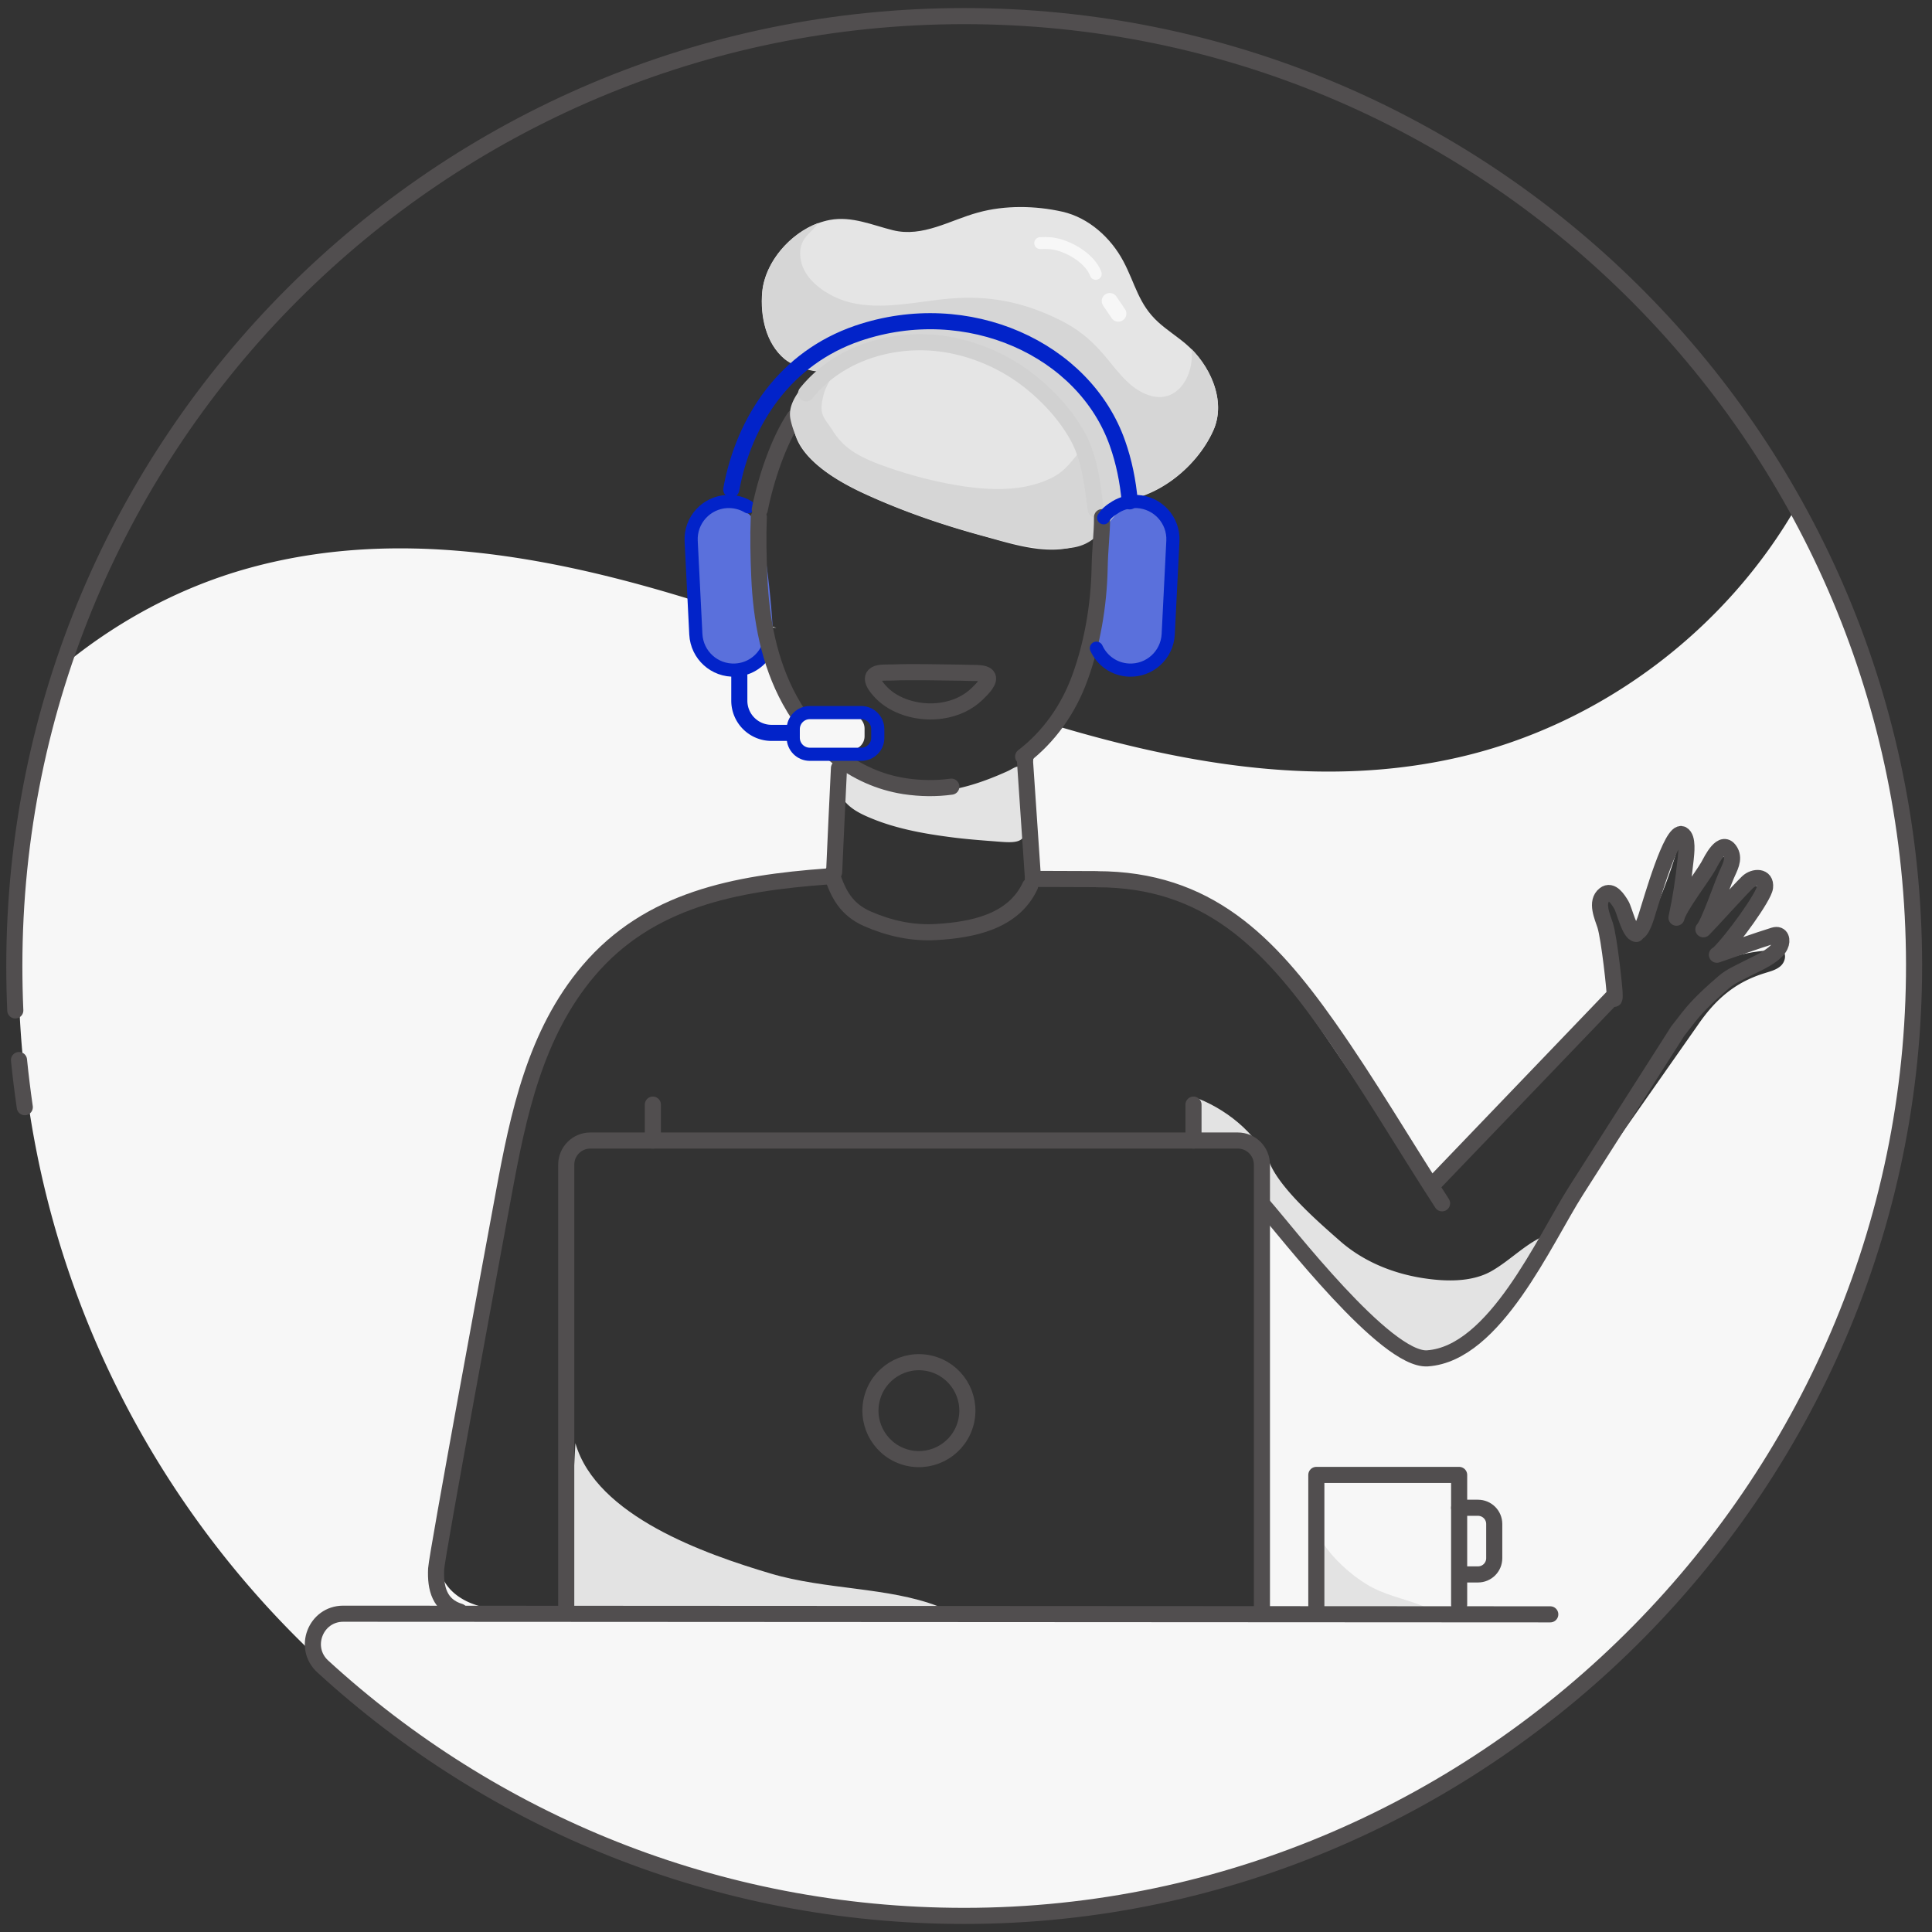
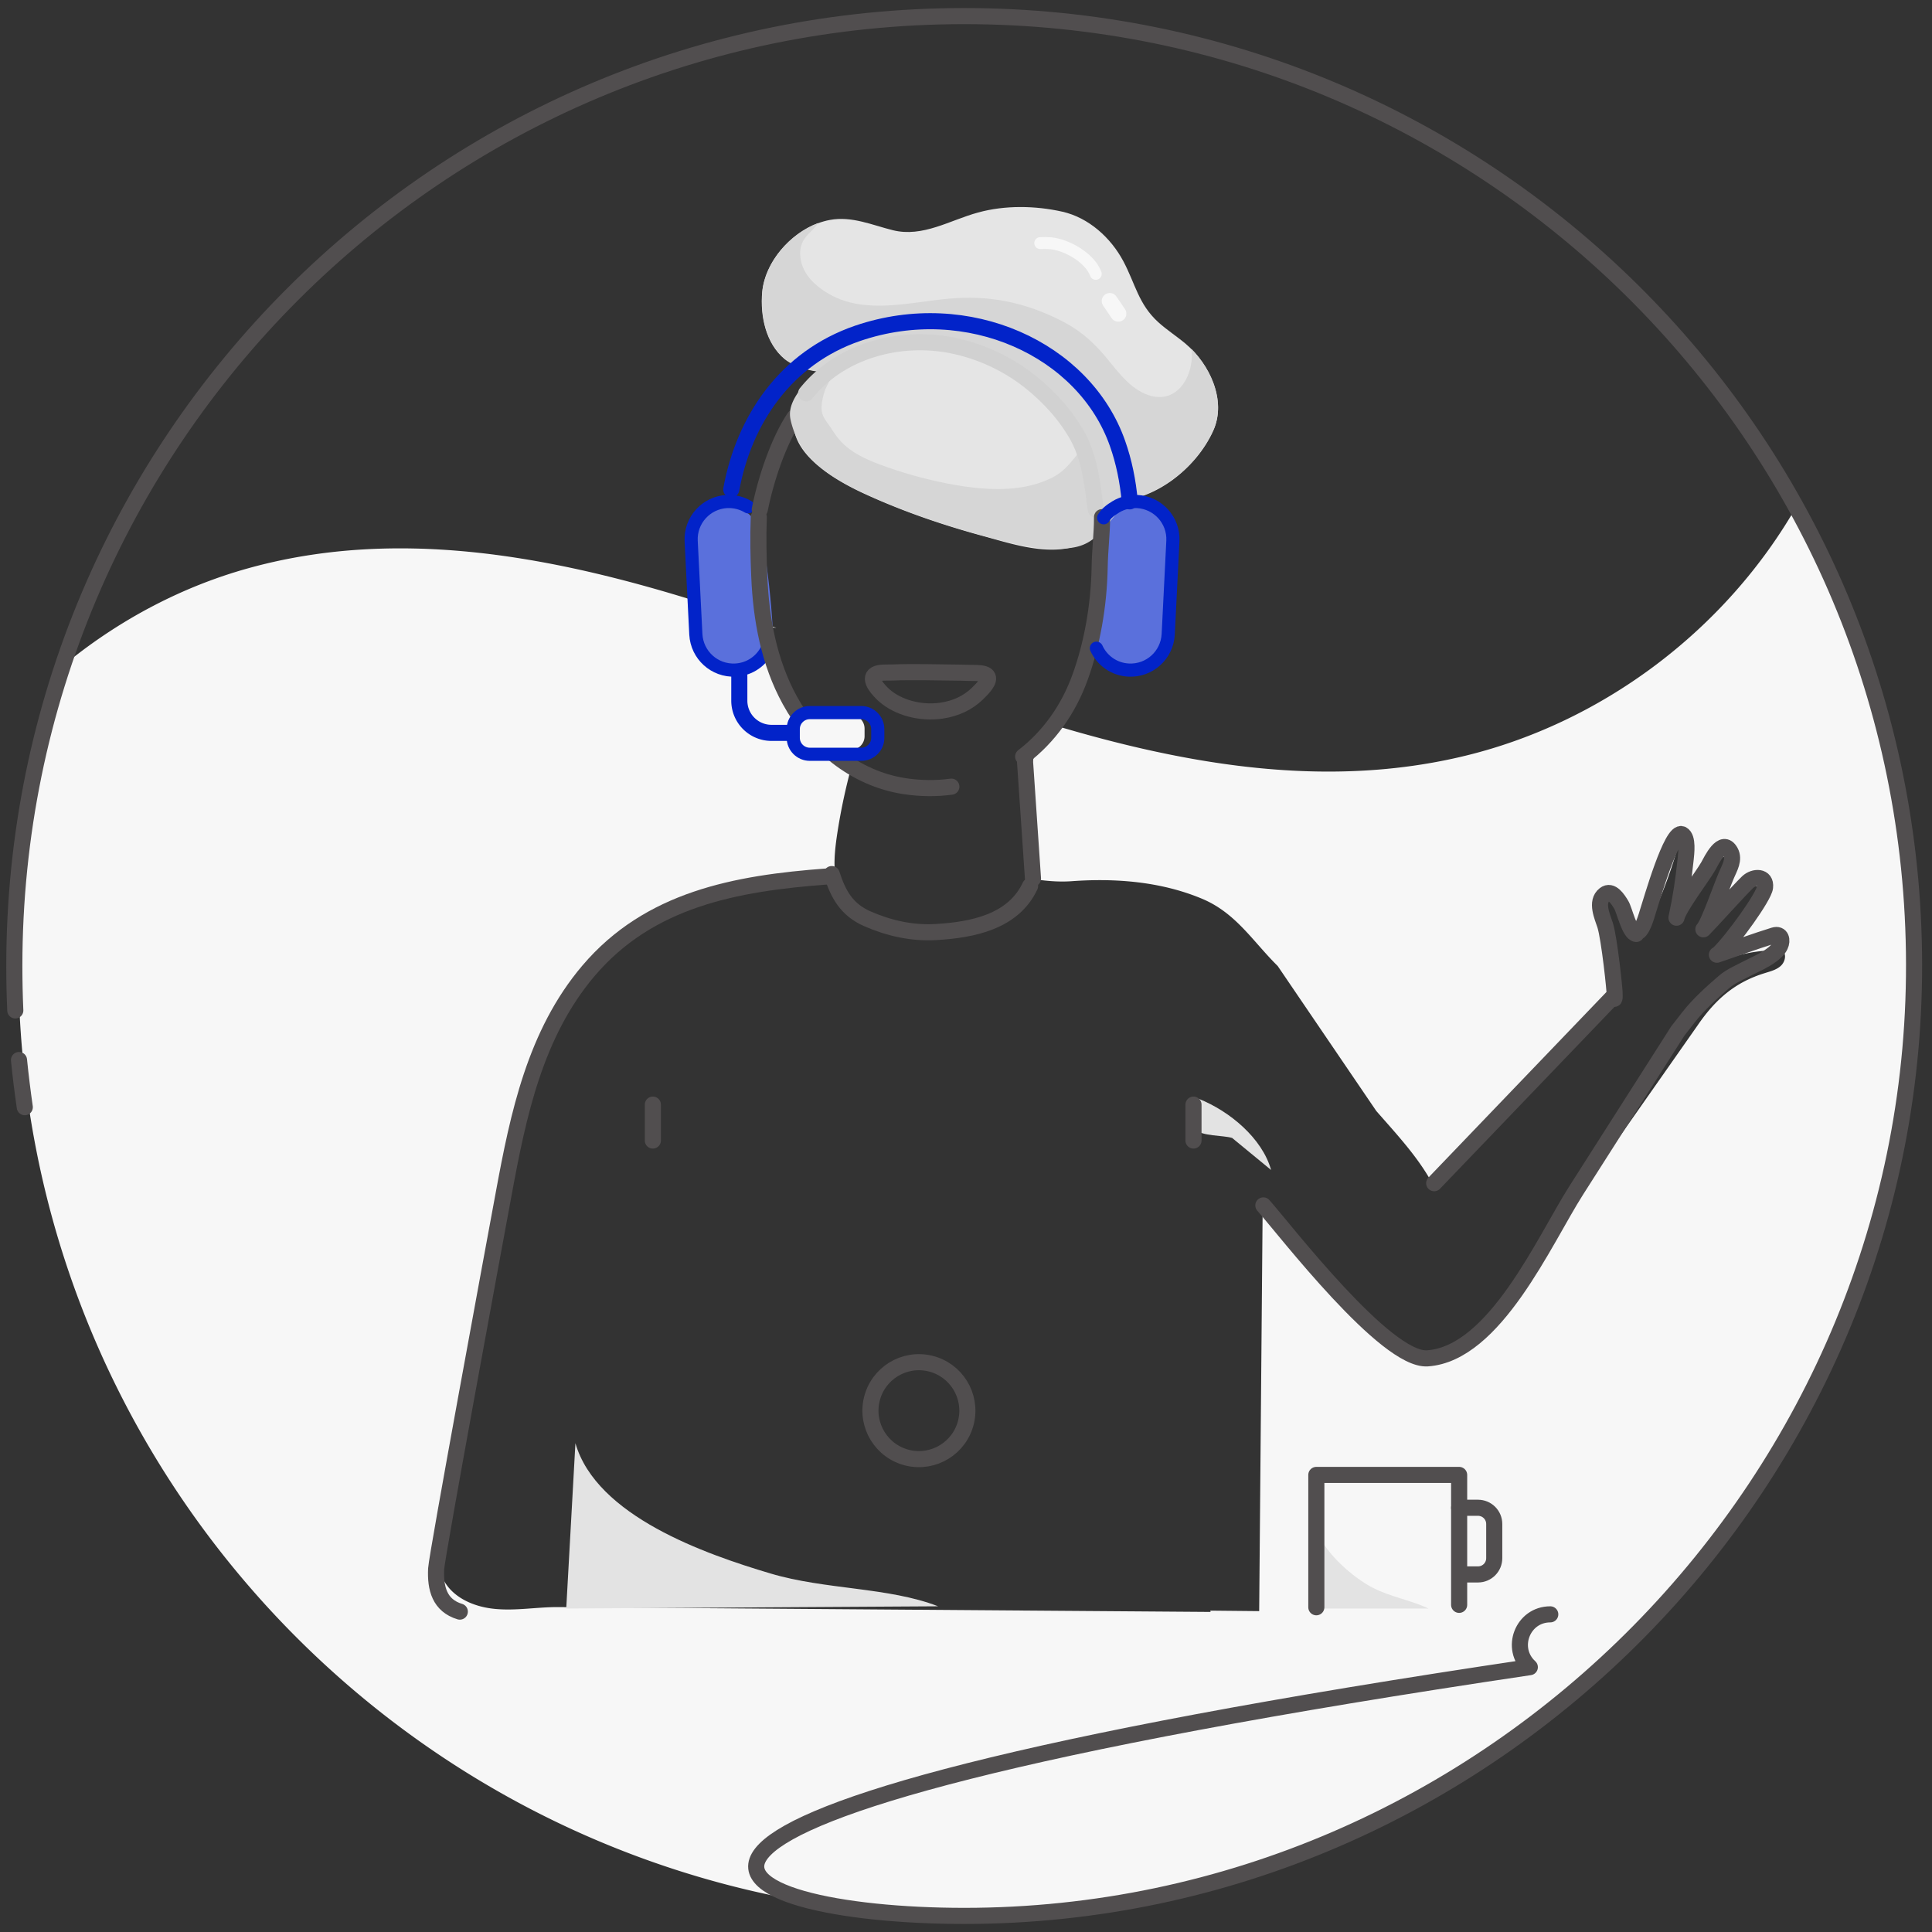
<svg xmlns="http://www.w3.org/2000/svg" width="120" height="120" viewBox="0 0 120 120">
  <rect x="0" y="0" width="120" height="120" fill="#333333" stroke="none" />
  <g fill="none" fill-rule="evenodd" transform="translate(0 1)">
    <path fill="#F7F7F7" fill-rule="nonzero" d="M111.67 30.3c-4.44 7.84-12.25 13.71-21.03 15.73-8.32 1.92-16.8.51-25.08-1.96-.28.36-.61.68-.87 1.05-1.63 2.35-.11 5.77-.78 8.44.89.14 1.78.24 2.69.17 2.67-.19 5.48.02 8.03 1.08 2.13.88 3.17 2.65 4.73 4.19l6.12 9c1.3 1.49 2.73 3 3.62 4.77L99.78 61.4c.6-.32.58-1.17.49-1.85-.23-1.59-.45-3.17-.68-4.76.54-.17 1.13.15 1.46.61.33.46.45 1.03.56 1.58.26.18.57-.16.71-.44.79-1.61 1.43-3.29 1.92-5.01l.54.21-.18 2.98c.69-.17.97-.95 1.31-1.57.33-.62 1.12-1.21 1.68-.78-.38 1.04-.6 2.13-.64 3.23.32-.47.67-.94 1.15-1.24.48-.31 1.12-.43 1.62-.16-.19 1.63-2.15 2.65-2.28 4.29 1.05-.34 2.17-.5 3.28-.47.26.26.16.72-.11.97s-.64.34-.99.45c-1.86.57-3.08 1.64-4.18 3.25l-11.92 17c-1.1 1.58-2.48 3.31-4.4 3.39-1.65.07-3.05-1.14-4.22-2.3-2.3-2.28-4.46-4.71-6.47-7.25l-.22 25.54-3.03-.03c0 .03.01.06.01.08l-40.5-.3c-1.29-.01-2.58.23-3.86.12-1.28-.1-2.64-.64-3.26-1.77-.57-1.04-.39-2.31-.19-3.47.92-5.5 1.85-11.01 2.77-16.51.76-4.5 1.53-9.06 3.45-13.2 1.91-4.14 5.14-7.88 9.44-9.39 1.48-.52 3.04-.76 4.58-1l4.22-.66c-.03-.65.04-1.3.13-1.94.25-1.71.62-3.39 1.1-5.05-.73.04-1.47.07-2.16-.17-.69-.24-1.31-.83-1.36-1.55-.02-.32.06-.64.05-.96-.02-.53-.32-1.01-.58-1.48-.65-1.19-1.07-2.51-1.25-3.85l.45.06c-10.7-3.76-21.99-6.7-32.78-3.71-4.08 1.13-7.89 3.14-11.19 5.79a58.766 58.766 0 0 0-3.1 18.42c-.28 32.57 25.9 59.2 58.47 59.48 32.57.28 59.2-25.9 59.48-58.47.1-10.6-2.62-20.57-7.43-29.21" />
    <path stroke="#514E4F" stroke-linecap="round" stroke-linejoin="round" d="M1.54 67.77c-.14-.97-.26-1.94-.36-2.93M61.32 40.99c-.08-.11-.29-.18-.66-.19-.32 0-.65-.01-.97-.02l-2.25-.03c-.67 0-1.35-.01-2.02.02-.27.01-.8-.03-1.03.11-.5.29.22 1.03.53 1.31.86.76 2.25 1.14 3.55.95.91-.13 1.66-.5 2.23-1.05.35-.34.83-.83.62-1.1z" />
-     <path fill="#E3E3E3" fill-rule="nonzero" d="M52 46.62c.28.75-.08 1.43.44 2.11.47.62 1.32.96 2.01 1.23 1.45.55 3.01.83 4.54 1.03 1.04.14 2.05.21 3.09.29 1.34.11 1.7-.02 1.73-1.44.02-.78-.18-1.55-.14-2.32.01-.26.12-.59-.12-.81-.3-.27-.63.04-.97.19-1.41.64-2.87 1.14-4.42 1.28-1.92.17-3.69-.84-5.39-1.58-.43.24-.93.6-.77.02M78.81 71.1c.59 1.65 3.1 3.82 4.42 4.98 1.4 1.23 3.17 1.98 5.05 2.29 1.41.23 3.1.3 4.36-.42 1.25-.71 2.25-1.86 3.64-2.33.14-.05-.86 1.62-.97 1.78-.44.62-.75 1.33-1.19 1.96A14.84 14.84 0 0 1 90.43 83c-3.23 2.23-5.78-2.51-7.65-4.49-1.39-1.47-2.81-3.2-4.4-4.43" />
    <path fill="#E3E3E3" fill-rule="nonzero" d="M78.95 71.67c-.55-1.97-2.57-3.65-4.47-4.41-.28.41-.58 1.51-.22 1.9.39.42 1.72.35 2.27.52M81.83 94.2c.56 1.32 2.18 2.77 3.44 3.42 1.1.57 2.35.76 3.46 1.29h-6.68M35.74 88.64c1.31 4.54 8.08 6.89 12.11 8.09 3.42 1.02 7.32.84 10.42 2.04l-23.1.14" />
    <path fill="#E5E5E5" fill-rule="nonzero" d="M51.9 21.9c-.62.49-2.47-.02-3.16-.59-1.18-.98-1.53-2.68-1.4-4.16.19-2.09 2.14-4.11 4.21-4.49 1.36-.25 2.62.32 3.91.64 1.86.46 3.55-.63 5.29-1.1 1.66-.46 3.56-.43 5.24-.05 1.63.37 3 1.61 3.78 3.07.75 1.41.94 2.67 2.17 3.79.54.49 1.14.87 1.7 1.34 1.5 1.27 2.56 3.54 1.72 5.4-1.07 2.38-3.74 4.46-6.43 4.41" />
    <path fill="#D6D6D6" fill-rule="nonzero" d="M71.1 23.45c-1.12-.49-1.83-1.61-2.61-2.5-.8-.91-1.59-1.55-2.69-2.09-2.25-1.11-4.39-1.53-6.86-1.31-2.39.21-5.16 1-7.41-.27-.86-.48-1.68-1.23-1.81-2.25-.16-1.25.68-1.52 1.1-2.18-1.77.66-3.3 2.44-3.47 4.28-.13 1.48.22 3.19 1.4 4.16.69.57 2.54 1.08 3.16.59l17.02 8.25c2.69.05 5.36-2.03 6.43-4.41.77-1.7-.06-3.74-1.36-5.05.22 1.66-.94 3.65-2.9 2.78" />
    <path fill="#5A70DC" fill-rule="nonzero" d="M72.98 33.06c.03-1.23-.56-2.4-1.89-2.61-1.09-.17-2.58.65-2.61 1.89-.05 1.82-.18 3.63-.41 5.43-.36 2.9 4.14 3.64 4.5.72.23-1.8.36-3.61.41-5.43M47.4 32.65c-.19-1.21-.99-2.25-2.34-2.22-1.1.03-2.41 1.11-2.22 2.34.29 1.8.49 3.6.6 5.41.19 2.92 4.74 2.82 4.56-.11-.11-1.82-.31-3.62-.6-5.42" />
-     <path stroke="#514E4F" stroke-linecap="round" stroke-linejoin="round" d="M53.1 69.84h23.78c.83 0 1.5.67 1.5 1.5v27.57M35.17 98.91V71.34c0-.83.67-1.5 1.5-1.5H53.1M64.16 53.59c5.1.01 3.83.02 3.96.02 6.88 0 10.68 3.91 14.39 9.17 2.5 3.55 4.69 7.31 7.06 10.96M51.81 53.17c.1-2.29.19-4.18.3-6.46.09-.1.17-.26.21-.42" />
    <path stroke="#514E4F" stroke-linecap="round" stroke-linejoin="round" d="M28.56 99.1c-1.25-.38-1.53-1.43-1.47-2.66.05-.87 3.59-20.03 4.2-23.32.9-4.89 1.95-9.92 5.26-13.82 3.77-4.44 9.12-5.44 14.82-5.86M64.16 53.57l-.49-7.21v-.21" />
    <circle cx="57.075" cy="86.618" r="3.01" stroke="#514E4F" stroke-linecap="round" stroke-linejoin="round" transform="rotate(-76.714 57.075 86.618)" />
    <path stroke="#514E4F" stroke-linecap="round" stroke-linejoin="round" d="M89.08 72.49l11.09-11.56M101.63 57.01c-.42-.04-.73-1.48-.93-1.81-.2-.33-.6-.98-1.03-.64-.58.45-.14 1.38.03 1.91.26.83.61 4.13.59 4.33-.01.14.01.27-.05.24M106.75 58.23c.89-.87 2.82-3.54 2.88-4.12.08-.72-.69-.69-1.08-.32-.55.53-2.28 2.46-2.75 2.93.33-.34 1.1-2.6 1.44-3.38.18-.43.51-.95.24-1.44-.5-.9-1.18.55-1.37.89-.35.63-1.85 2.58-1.98 3.21.27-1.25.43-2.31.57-3.64.03-.33.17-1.33-.22-1.54-.65-.34-1.93 4.21-2.12 4.77-.08.25-.37 1.38-.74 1.33M106.64 58.3c1.18-.4 2.35-.83 3.54-1.2.46-.14.55.31.39.64-.12.25-.34.44-.56.6-.43.32-.93.53-1.4.77-.51.27-1.11.51-1.55.9-.66.57-1.55 1.36-2.18 2.17l-.67.86c-2.1 3.3-4.21 6.6-6.31 9.9-1.99 3.12-5.04 10.14-9.24 10.43-2.59.17-8.81-7.94-10.19-9.5" />
    <path stroke="#0223C9" stroke-linecap="round" stroke-linejoin="round" stroke-width=".817" d="M47.68 39.26c-.35.77-1.11 1.32-2.01 1.36-1.29.06-2.38-.93-2.45-2.22l-.29-5.8c-.06-1.29.93-2.38 2.22-2.45.48-.02.94.1 1.32.33" />
    <path stroke="#514E4F" stroke-linecap="round" stroke-linejoin="round" d="M59.09 47.86c-.93.13-1.91.12-2.91-.03-3.14-.49-5.62-2.6-7.12-5.33-1.3-2.37-1.79-5.04-1.9-7.71-.05-1.18-.08-2.43-.03-3.67" />
    <path stroke="#0223C9" stroke-linecap="round" stroke-linejoin="round" d="M45.92 40.98v1.54a2 2 0 0 0 2 2h4.72" />
    <path fill="#F7F7F7" fill-rule="nonzero" d="M52.83 45.58h-2.69a.87.87 0 0 1-.87-.87v-.45c0-.48.39-.87.87-.87h2.69c.48 0 .87.39.87.87v.45c.01.48-.38.87-.87.87" />
    <path stroke="#0223C9" stroke-linecap="round" stroke-linejoin="round" stroke-width=".817" d="M53.49 45.85H50.3c-.57 0-1.03-.46-1.03-1.03v-.53c0-.57.46-1.03 1.03-1.03h3.19c.57 0 1.03.46 1.03 1.03v.53c.01.57-.46 1.03-1.03 1.03z" />
    <path stroke="#514E4F" stroke-linecap="round" stroke-linejoin="round" d="M47.19 30.65c.38-1.9 1.16-4.23 2.15-5.72" />
    <path fill="#E5E5E5" fill-rule="nonzero" d="M68.02 32.01c.12-.18.22-.38.32-.58.25-.5.14-.88.07-1.44-.17-1.37-.42-2.81-1.11-4.03-.7-1.22-1.66-2.28-2.73-3.18a11.788 11.788 0 0 0-4.93-2.44c-3.41-.78-7.31.19-9.56 2.99-2.42 3.01 1.25 5.27 3.72 6.39 2.37 1.08 4.81 1.91 7.32 2.59 1.46.4 3 .9 4.54.82.73-.04 1.48-.22 2.02-.73.14-.12.25-.25.34-.39" />
    <path fill="#D6D6D6" fill-rule="nonzero" d="M69 29.6a2.58 2.58 0 0 1-.22-.44c-.35-.92-.6-1.8-1.2-2.62-.79.66-1.16 1.57-2.18 2.1-1.85.96-4.14.82-6.13.47a26.17 26.17 0 0 1-4.09-1.07c-1.04-.36-2.24-.82-2.99-1.67-.21-.23-.39-.49-.55-.75-.21-.32-.52-.65-.59-1.04-.07-.41.06-.95.19-1.33.04-.13.66-1.41.81-1.31-.16-.11-.52-.12-.71-.08-.23.05-.42.23-.58.38-.31.27-.67.46-.92.78-.46.58-.9 1.27-.74 2.03.18.84.57 1.66 1.16 2.31.95 1.06 2.29 1.77 3.57 2.35 2.37 1.08 4.81 1.91 7.32 2.59 1.77.48 3.65 1.01 5.5.71 1.24-.2 1.79-1.02 2.56-1.95.46-.58.1-.95-.21-1.46" />
    <path stroke="#D1D1D1" stroke-linecap="round" stroke-linejoin="round" d="M68.06 30.65c-.03-.26-.08-.52-.1-.73-.17-1.34-.4-2.74-1.09-3.93-.68-1.19-1.62-2.23-2.66-3.1a11.458 11.458 0 0 0-4.81-2.38c-3.33-.76-7.14.19-9.33 2.92" />
    <path stroke="#514E4F" stroke-linecap="round" stroke-linejoin="round" d="M51.66 53.29c.4 1.23.9 2.2 2.22 2.78 1.35.59 2.79.91 4.27.82 2.2-.13 4.78-.61 5.83-2.86M63.55 45.99c1.57-1.2 2.81-2.9 3.54-4.94.74-2.04 1.16-4.4 1.21-6.75.02-1.24.15-2.09.15-3.18" />
    <path stroke="#0223C9" stroke-linecap="round" stroke-linejoin="round" stroke-width=".817" d="M68.1 39.26c.35.77 1.11 1.32 2.01 1.36 1.29.06 2.38-.93 2.45-2.22l.29-5.8c.06-1.29-.93-2.38-2.22-2.45-.48-.02-.94.1-1.32.33-.35.21-.59.41-.76.68" />
    <path stroke="#0223C9" stroke-linecap="round" stroke-linejoin="round" d="M45.42 29.4c.79-4.31 3.38-8.17 7.86-9.7 6.85-2.33 14.08 1 16.13 6.84.4 1.13.65 2.35.76 3.6" />
    <path stroke="#514E4F" stroke-linecap="round" stroke-linejoin="round" d="M40.55 67.61v2.23M74.13 67.61v2.23M81.76 98.83v-8.22h8.87v8.07" />
    <path stroke="#514E4F" stroke-linecap="round" stroke-linejoin="round" d="M90.63 92.65h1.17c.56 0 1.01.45 1.01 1.01v2.12c0 .56-.45 1.01-1.01 1.01h-1.08" />
    <path stroke="#F7F7F7" stroke-linecap="round" stroke-linejoin="round" stroke-width=".739" d="M64.61 14.1c.22-.01.45-.01.67.01 1.02.11 2.41.91 2.78 1.9" />
    <path stroke="#F7F7F7" stroke-linecap="round" stroke-linejoin="round" d="M68.93 17.7l.53.78" />
-     <path stroke="#514E4F" stroke-linecap="round" stroke-linejoin="round" d="M96.29 99.27l-74.97-.04c-1.72 0-2.54 2.12-1.27 3.28C30.55 112.13 44.53 118 59.89 118c32.68 0 59.47-27.2 58.99-59.88C118.42 25.94 92.18 0 59.89 0 27.3 0 .89 26.42.89 59c0 .93.02 1.85.06 2.76" />
+     <path stroke="#514E4F" stroke-linecap="round" stroke-linejoin="round" d="M96.29 99.27c-1.72 0-2.54 2.12-1.27 3.28C30.55 112.13 44.53 118 59.89 118c32.68 0 59.47-27.2 58.99-59.88C118.42 25.94 92.18 0 59.89 0 27.3 0 .89 26.42.89 59c0 .93.02 1.85.06 2.76" />
  </g>
</svg>